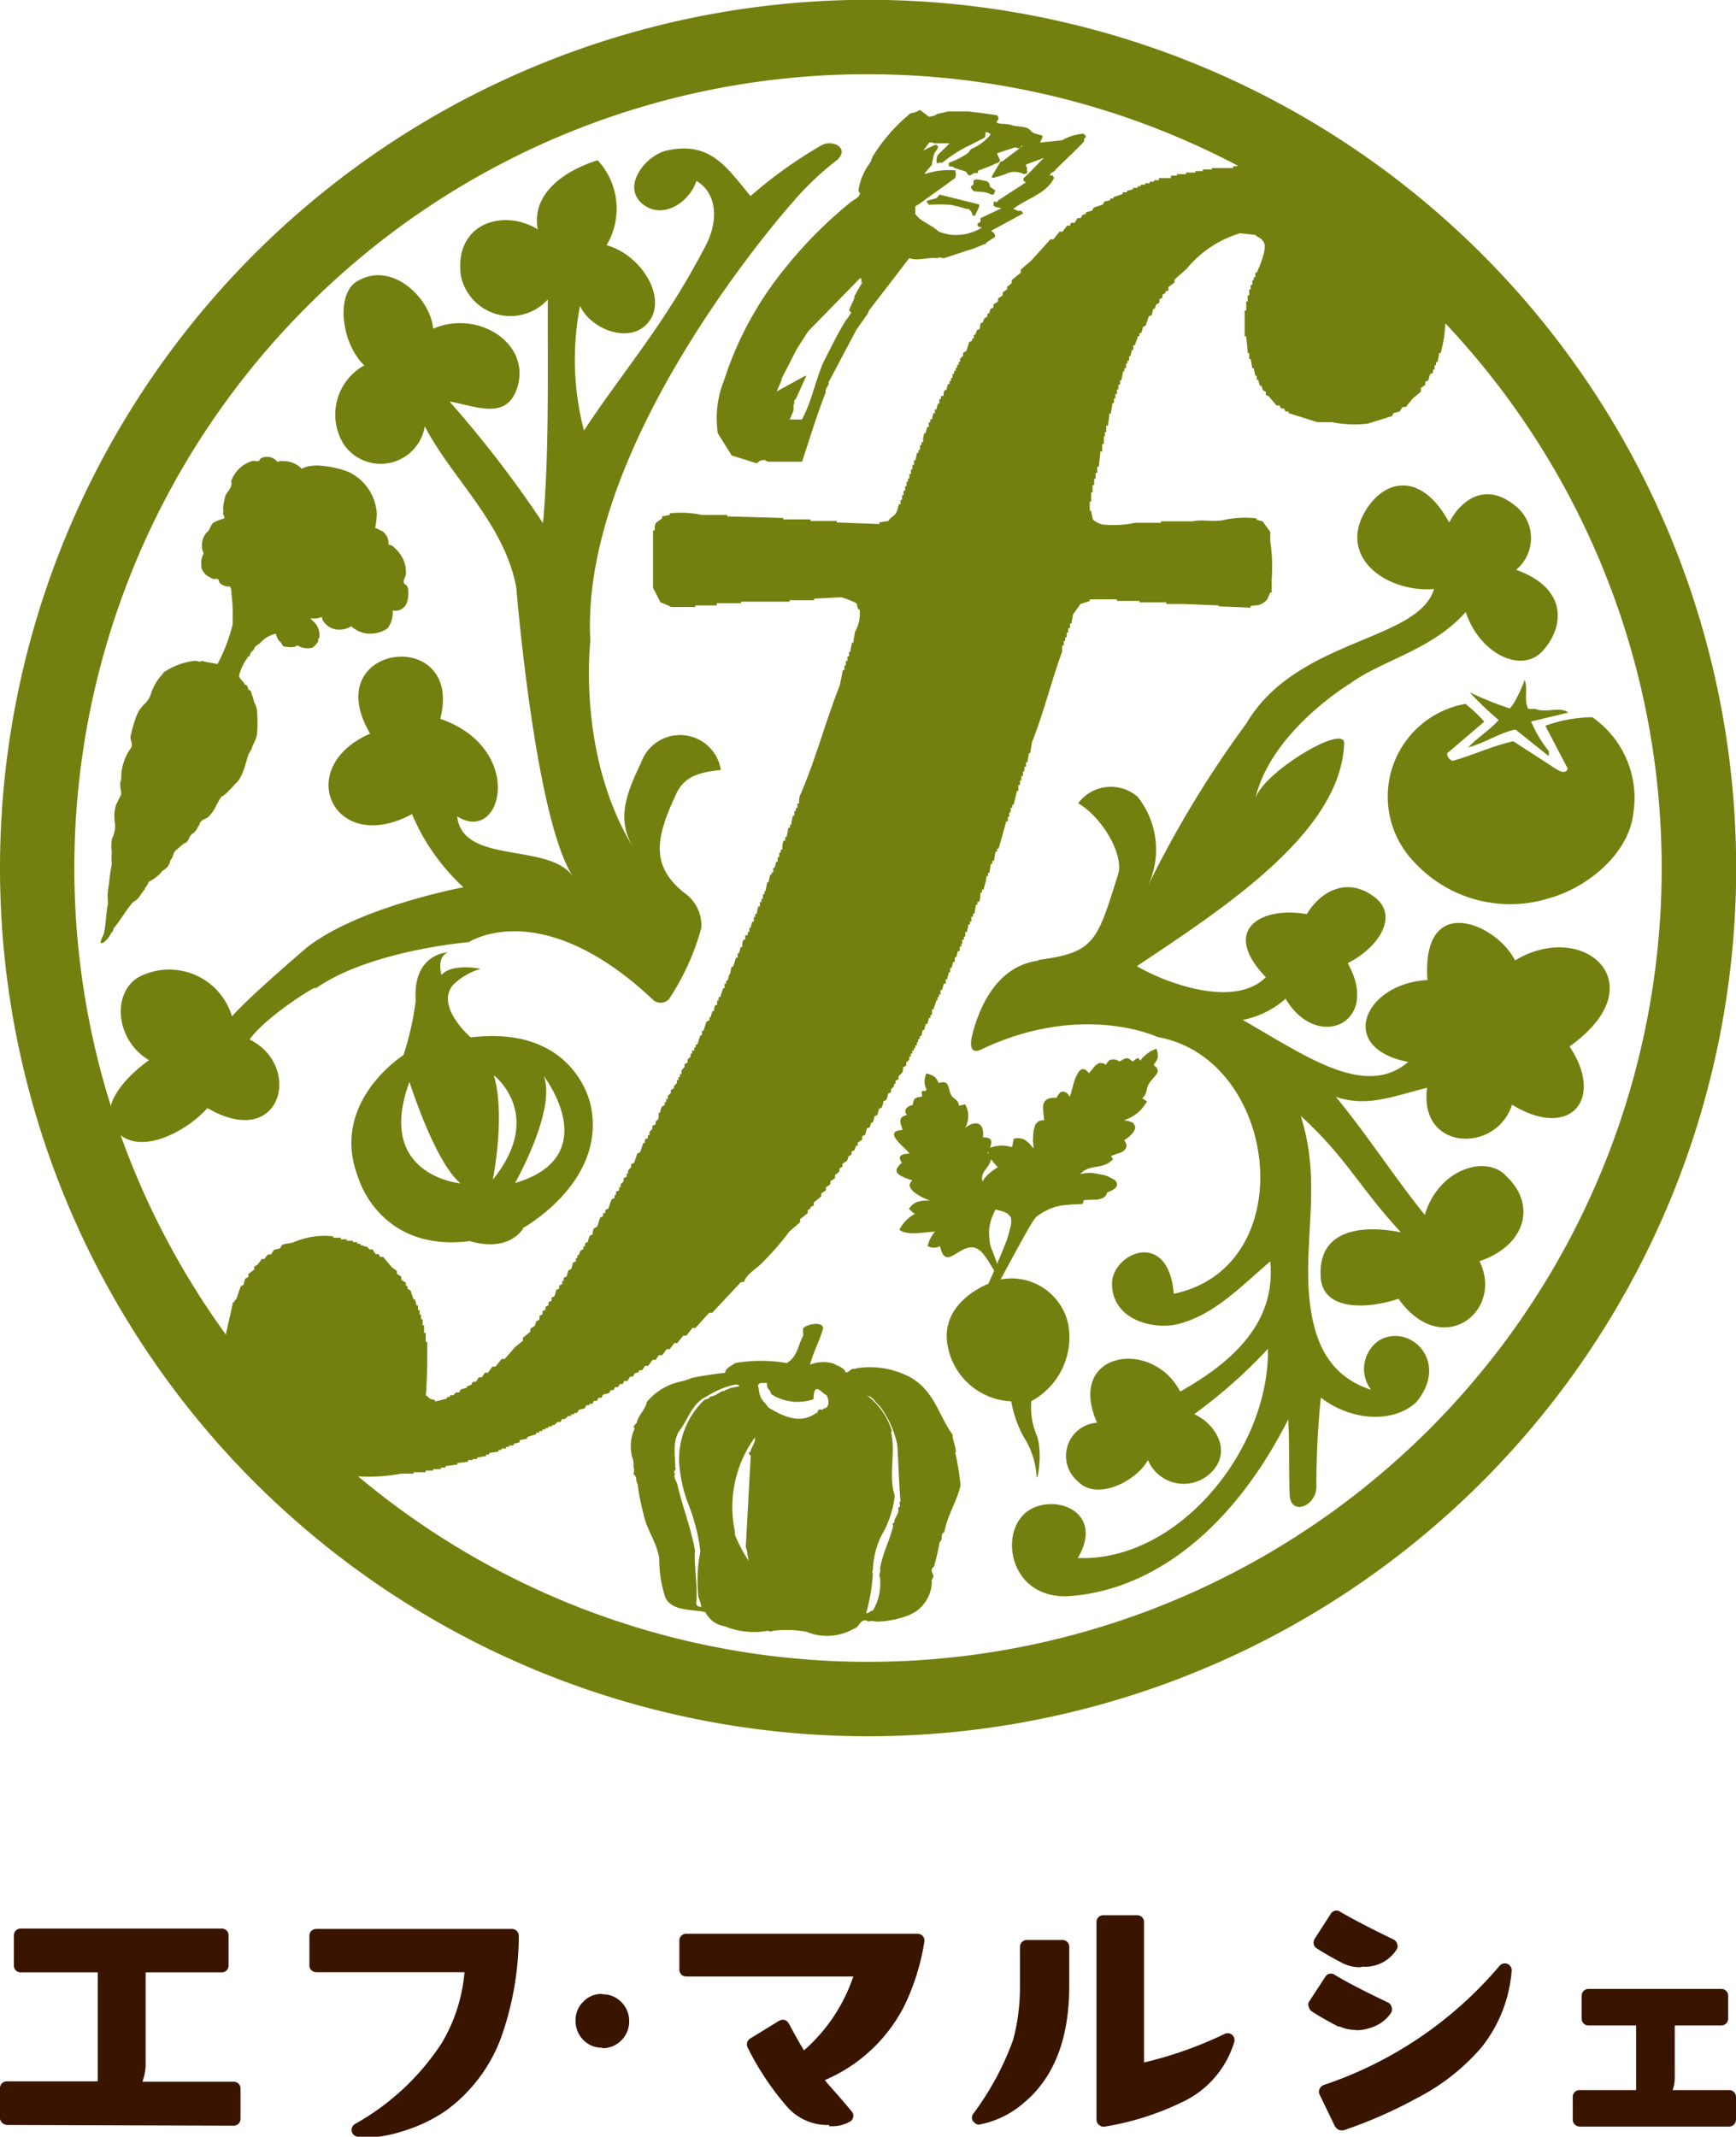
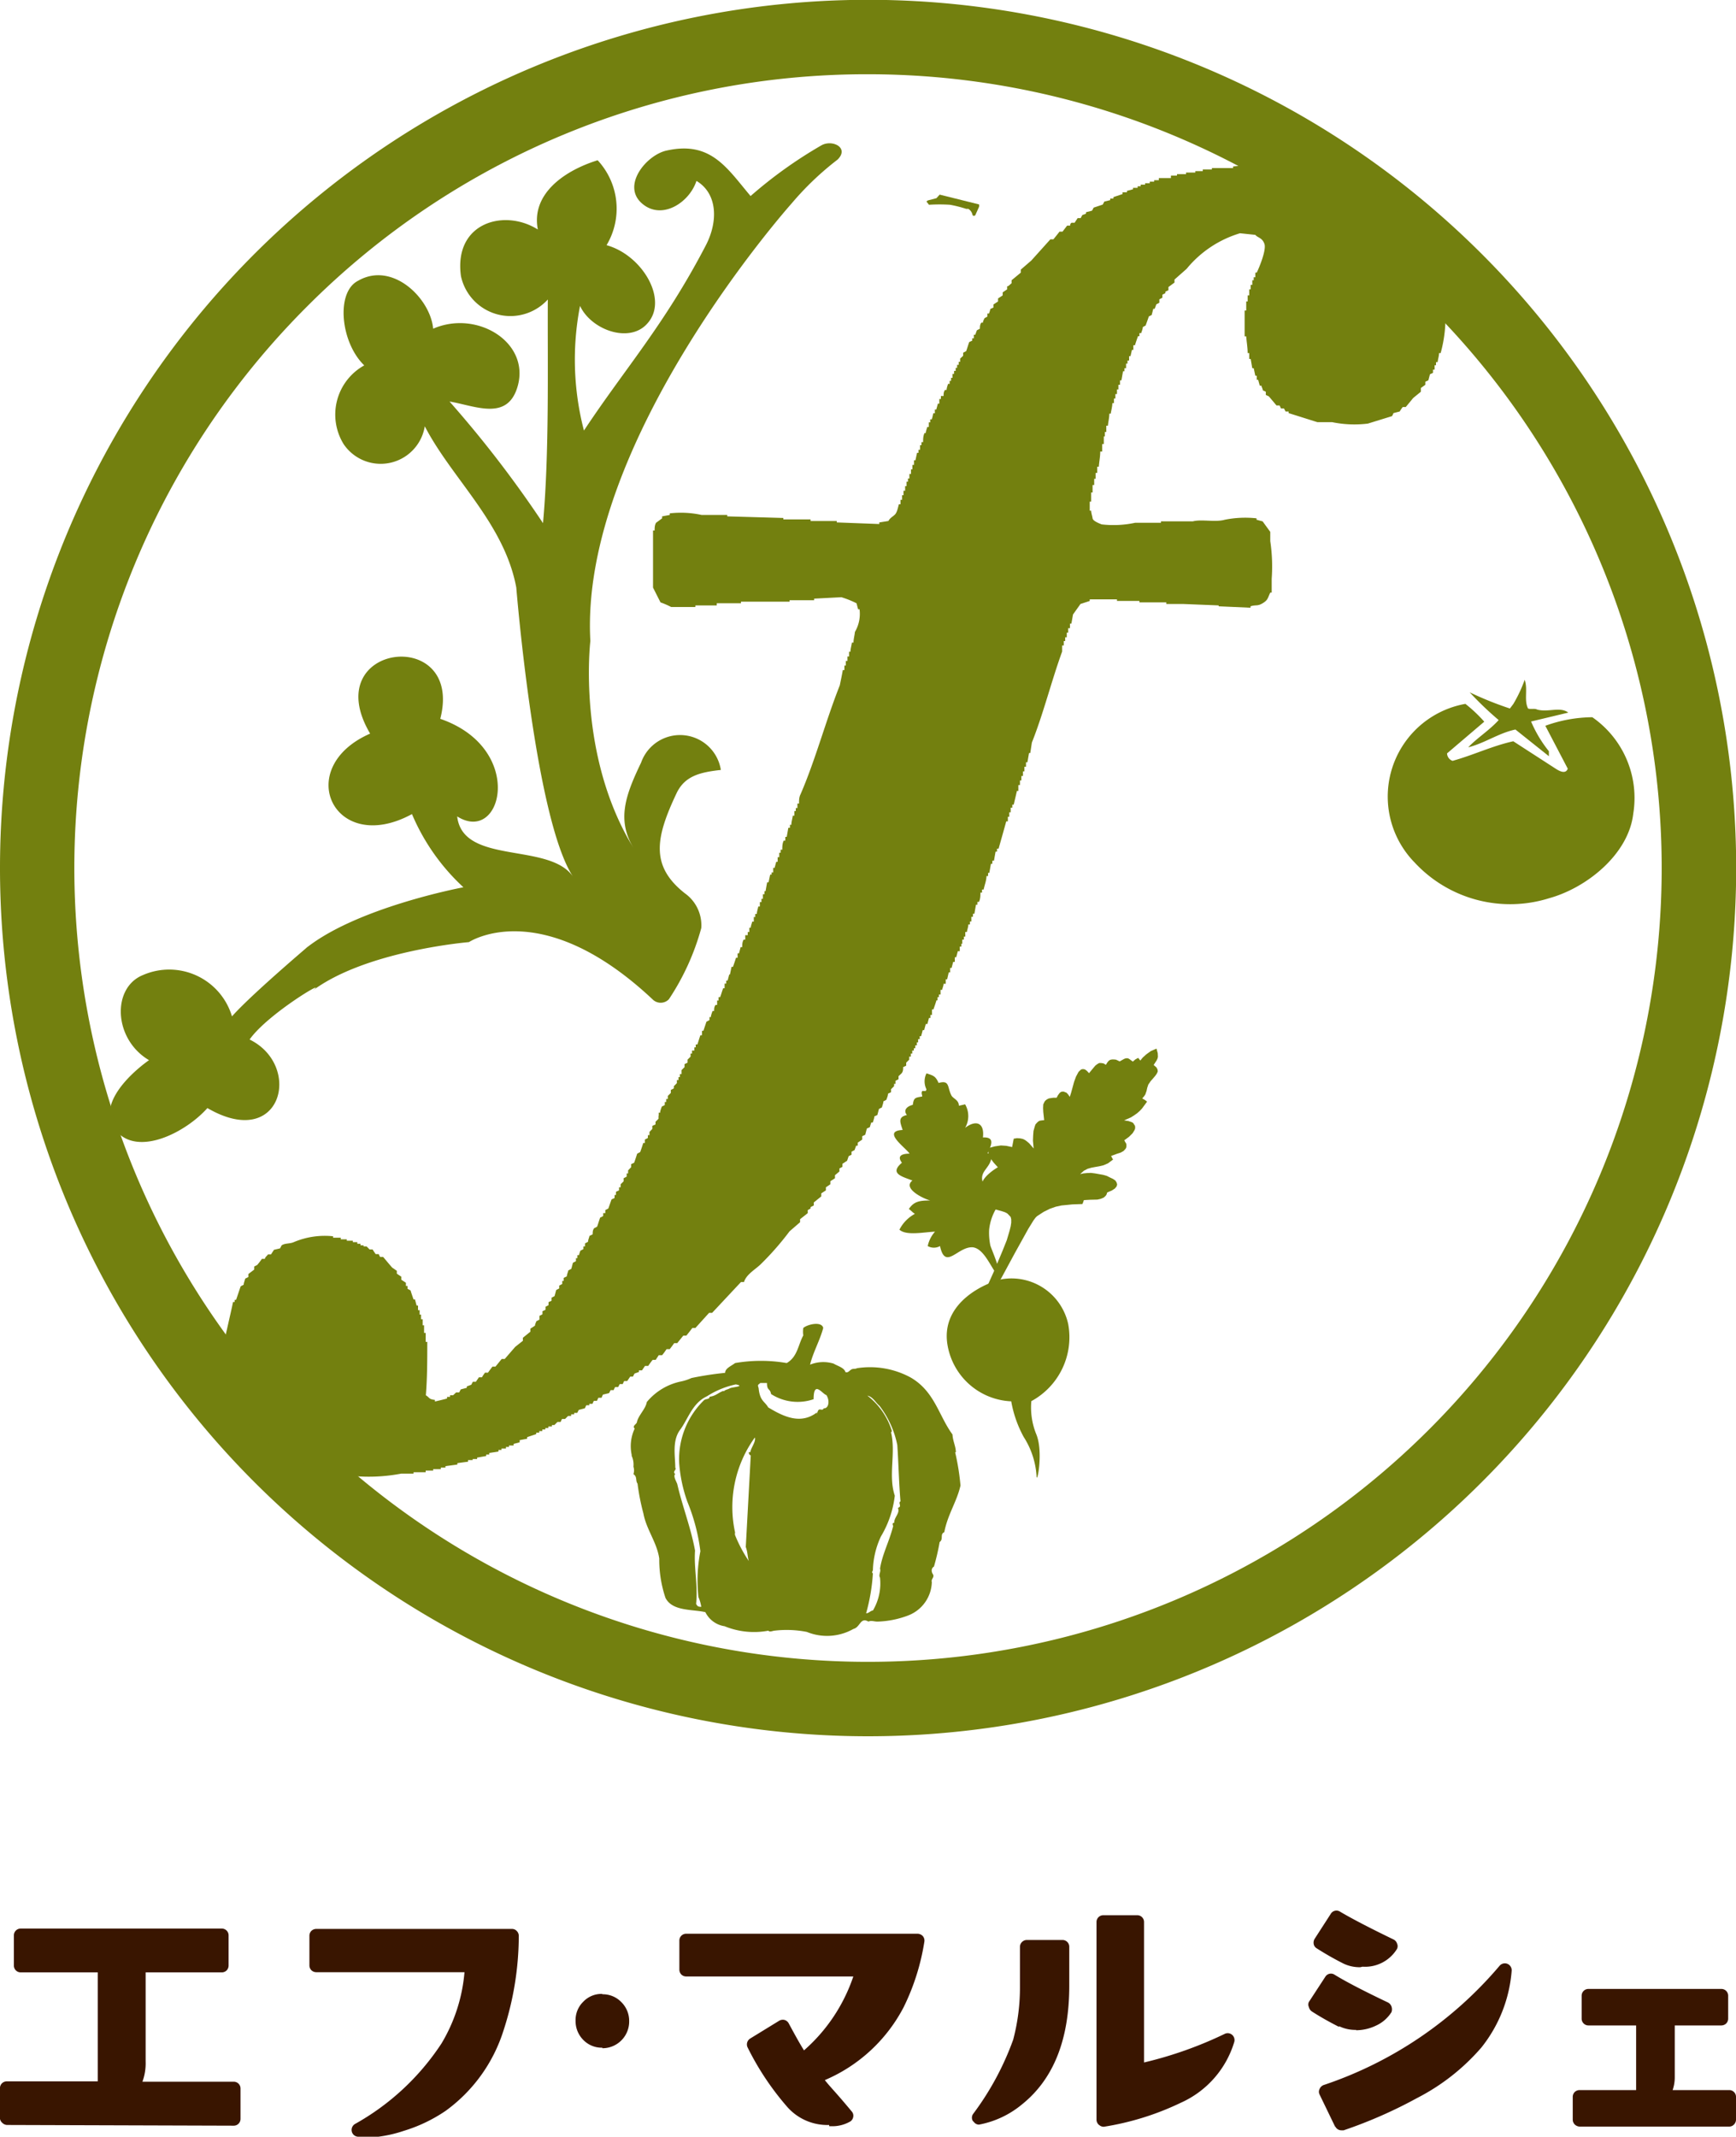
<svg xmlns="http://www.w3.org/2000/svg" width="97.51" height="120" viewBox="0 0 97.51 120">
  <defs>
    <style>
      .cls-1, .cls-2 {
        fill: #73800f;
      }

      .cls-2 {
        fill-rule: evenodd;
      }

      .cls-3 {
        fill: #391500;
      }
    </style>
  </defs>
  <title>logo</title>
  <g id="Contents">
    <g>
      <g>
-         <path class="cls-1" d="M58.33,53.91c3.15-.42,3.28-1,4.47-4.8.35-1.09-.87-3.19-2.24-4a2.29,2.29,0,0,1,3.34-.36,4.77,4.77,0,0,1,.58,5A59.48,59.48,0,0,1,70,40.64c2.83-4.81,9.64-4.59,10.55-7.56-2.66.21-5.45-1.78-3.83-4.43,1.19-1.91,3.24-2,4.68.7.68-1.32,2.14-2.39,3.89-.79A2.31,2.31,0,0,1,85.16,32c3,1.08,2.66,3.29,1.48,4.57s-3.54.15-4.31-2.2c-1.93,2.16-4.59,2.65-6.47,4,0,0-4.51,2.7-5.36,6.53.31-1.43,5-4.29,5-3.16-.17,5-6.74,9.24-11.64,12.52,1.4.84,5.42,2.45,7.24.62-2.59-2.7-.2-4,2.3-3.54.87-1.42,2.32-2,3.68-1.05,1.61,1.07.35,2.94-1.38,3.8,1.89,3.37-1.72,5-3.49,2a5.12,5.12,0,0,1-2.41,1.19c3.52,2,6.86,4.44,9.3,2.36-4.07-.79-2.44-4.42,1.08-4.6-.35-5,3.89-3.17,4.92-1.1,3.84-2.33,8,1.31,3.06,4.83,2,3,0,5.26-3.23,3.27-.86,2.73-5.25,2.64-4.77-.95-1.91.47-3.35,1.11-5.13.51,1.67,2,3.36,4.61,5,6.63.77-2.61,3.5-3.42,4.6-2.15,1.68,1.59,1.07,3.87-1.53,4.75,1.4,2.81-2.1,5.55-4.55,2.11-1.57.54-4.18.75-4.36-1.13-.24-2.9,2.54-3,4.5-2.6-2.35-2.54-3.08-4.22-5.63-6.54,1.13,3.54.25,6.45.45,9.81.18,2.51.91,4.73,3.5,5.57a1.94,1.94,0,0,1,.45-2.77c1.68-1,4,1.14,2.1,3.46-1.3,1.22-3.68,1.06-5.37-.25a48.66,48.66,0,0,0-.25,5c0,1.12-1.46,1.66-1.5.46-.06-1.51,0-2.73-.08-4.24-3.11,6.15-7.54,9.53-12.17,9.92-3.6.32-4.2-3.87-2.26-4.89,1.51-.81,4.09.24,2.61,2.76,5.66.22,10.77-6.13,10.68-11.75a28.89,28.89,0,0,1-4.14,3.67c1.27.58,2.21,2.24.79,3.42A2.18,2.18,0,0,1,64.48,82c-.67,1.2-2.86,2.3-3.92,1.21a1.87,1.87,0,0,1,1.06-3.31c-1.76-4,3.1-4.77,4.67-1.75,3.14-1.76,5.38-4,5.06-7.31-1.73,1.48-3.15,3-5.18,3.52-1.32.33-3.64-.18-3.71-2.2-.07-1.75,3.16-3.24,3.47.5,7.26-1.53,5.91-13.2-.91-14.42,0,0-4.23-2-9.91.7,0,0-.82.46-.49-.85s1.27-3.83,3.71-4.14" />
        <path class="cls-1" d="M33.16,36s-.78,6.47,2.46,11.68c-1-1.6-.5-3,.39-4.85a2.32,2.32,0,0,1,4.48.41c-1.16.13-2,.33-2.47,1.27-1.19,2.51-1.52,4.11.45,5.66a2.2,2.2,0,0,1,.92,1.95,13.74,13.74,0,0,1-1.82,4,.64.64,0,0,1-.92,0c-6.28-5.89-10.31-3.21-10.31-3.21s-5.84.48-8.84,2.77c1.17-.89-2.44,1.22-3.48,2.7,3,1.47,1.8,6.28-2.37,3.85-1.23,1.38-3.87,2.71-5.1,1.31s.76-3.25,1.82-4c-2-1.18-2.1-4.07-.34-4.78a3.68,3.68,0,0,1,5,2.32c1.27-1.43,5.37-4.84,4-3.7,2.83-2.4,9-3.55,9-3.55a11.89,11.89,0,0,1-2.89-4.11c-4.38,2.38-6.73-2.6-2.35-4.52-3-5.09,5.29-6.08,3.94-.83,4.81,1.66,3.49,7.09.95,5.48.31,2.75,5.19,1.43,6.51,3.39C30.05,46,29,33,29,33c-.67-3.61-3.62-6.12-5.14-9.06a2.51,2.51,0,0,1-4.56,1,3.16,3.16,0,0,1,1.16-4.42c-1.33-1.28-1.61-4.11-.35-4.75,1.94-1.12,4.07,1,4.22,2.69,2.45-1.07,5.44.75,4.75,3.22-.56,2-2.38,1.11-3.83.87a63.27,63.27,0,0,1,5.25,6.83c.36-3.95.25-8.89.27-12.56a2.84,2.84,0,0,1-4.88-1.32c-.41-3,2.44-3.8,4.32-2.61C29.82,10.89,31.7,9.58,33.57,9a4,4,0,0,1,.5,4.77c2,.55,3.51,3.08,2.28,4.41-1,1.12-3.14.35-3.77-1a15.79,15.79,0,0,0,.22,7c2.28-3.45,4.51-5.92,6.83-10.37.72-1.36.68-2.94-.51-3.65-.41,1.25-2,2.25-3.1,1.23s.33-2.72,1.45-2.94c2.47-.54,3.37,1,4.69,2.56a24.88,24.88,0,0,1,4-2.86c.61-.32,1.55.15.89.81a16.65,16.65,0,0,0-2.58,2.46S32.53,24.78,33.16,36" />
        <path class="cls-1" d="M0,48.76A48.76,48.76,0,1,1,48.75,97.51,48.76,48.76,0,0,1,0,48.76M17.23,17.23A44.58,44.58,0,1,0,48.75,4.17,44.38,44.38,0,0,0,17.23,17.23" />
        <path class="cls-2" d="M41.79,72h-.17L40,73.73h-.17l-.77.85h-.17c-.11.14-.22.29-.34.43h-.17l-.34.42h-.17c-.08.12-.17.23-.25.34h-.18c-.08.12-.16.23-.25.34H37l-.17.26h-.17c-.09.11-.17.22-.25.34h-.18l-.17.25h-.17v.09l-.25.09-.09.17H35.4l-.17.25h-.17a1.3,1.3,0,0,0-.08.17h-.17l-.09.17h-.17a1.3,1.3,0,0,0-.08.17H34.3l-.09.17-.34.08a1.42,1.42,0,0,0-.08.18h-.18l-.08.17h-.17a.89.89,0,0,0-.08.17H33.1v.08h-.17l-.08.17-.34.09-.09.17h-.17v.08h-.17v.09h-.17l-.17.17h-.17a1.3,1.3,0,0,0-.08.17h-.18l-.17.17H31v.08H30.8v.09h-.17v.08h-.17v.09h-.17v.09h-.17v.08l-.51.17v.09l-.42.08V81l-.34.09v.09h-.26v.08h-.17v.09h-.25v.08H28v.09l-.52.08v.09h-.17v.08l-.51.09v.08h-.25V82h-.26v.09l-.6.08v.08l-.67.09v.08h-.26v.09h-.43v.08h-.42v.09h-.68v.08h-.69a9.78,9.78,0,0,1-6.47-1s-.05-.11-.08-.17h-.17l-.09-.17h-.17l-.17-.25h-.17c-.11-.15-.22-.29-.34-.43h-.17l-.51-.6L14,80v-.17l-.34-.26v-.17l-.17-.08L13.43,79l-.17-.09c-.2-.51-.4-1-.59-1.53a6.4,6.4,0,0,1,.08-2.73c.11-.5.23-1,.34-1.53h.09V73h.08c.09-.25.17-.51.26-.76l.17-.09c0-.11.06-.23.08-.34l.18-.09v-.17l.33-.25v-.17l.17-.09c.09-.11.18-.22.26-.34h.17c0-.09.12-.17.17-.25h.17l.17-.26.34-.08.09-.17c.19-.13.45-.08.68-.18a4.45,4.45,0,0,1,2.21-.33v.08h.43v.09h.34v.08h.34v.08h.25v.09h.18v.09h.17V70h.17l.17.17h.17c.05.09.11.17.17.26h.17s.05.11.08.16h.17c.18.21.34.41.51.6l.26.18v.16l.25.17v.17l.26.17v.18h.09v.16l.17.09c.05.17.11.34.17.51h.08l.09.34h.08v.26h.09v.25h.08v.26h.09v.34h.08v.43h.09v.5H24c0,1,0,2-.08,3,.23.14.15.22.51.26v.09s.61-.14.68-.17v-.09h.17v-.09h.17l.17-.16h.17l.09-.17.34-.09v-.08l.25-.09.09-.17h.17l.17-.25h.17c.05-.09.11-.17.17-.26h.17c.08-.12.17-.23.25-.34h.17l.35-.43h.17l.59-.68.43-.34v-.17l.42-.34v-.17l.26-.17c0-.08.05-.17.08-.25l.17-.09V73.9l.17-.09v-.17l.17-.08v-.17l.17-.09v-.17l.17-.08v-.17l.17-.09.09-.34.17-.09V72.2l.17-.09v-.17h.08v-.17l.18-.09c0-.11.06-.22.08-.33l.17-.09.09-.34.17-.09v-.17h.08v-.17h.09a2.41,2.41,0,0,1,.08-.25l.17-.09V70h.09v-.17l.17-.09c0-.11.06-.22.08-.33l.18-.09c0-.11,0-.23.08-.34l.17-.09c.06-.17.11-.34.17-.51a.7.7,0,0,0,.17-.09v-.16H34v-.17l.17-.09.18-.51.17-.08v-.17h.08v-.18l.17-.08v-.17h.09v-.17l.17-.17v-.17l.17-.09V65.9h.08v-.17l.17-.18v-.17l.17-.08c.06-.17.12-.35.17-.51l.17-.09c.06-.17.12-.34.17-.51h.09V64l.17-.09v-.16h.09v-.18l.16-.17v-.17l.18-.08V63l.17-.17v-.17H37v-.17h.08c0-.12.06-.23.09-.34l.17-.09v-.17h.08v-.17h.09v-.17l.17-.17v-.17a.91.91,0,0,0,.17-.09V61l.17-.17v-.17h.09v-.17h.08v-.17h.09V60.1l.17-.17v-.17l.17-.08v-.17l.17-.17v-.17h.08V59H39v-.18h.08v-.16h.09c.06-.17.11-.35.17-.52h.09v-.25h.08l.17-.51.17-.09v-.17h.08c0-.11.06-.23.09-.34h.09c0-.11,0-.23.08-.34h.09v-.25h.08V56h.09c.06-.16.11-.34.17-.5h.08v-.26h.09v-.17h.08l.09-.34H41l.09-.43h.08c.06-.17.12-.34.17-.51h.09v-.25h.08l.09-.35h.09c0-.14,0-.28.08-.42h.09v-.25H42v-.18h.09V52.1h.08c0-.11.06-.23.08-.34h.09V51.5h.08v-.17h.09c0-.14.06-.28.08-.42h.09v-.25h.09v-.18h.08v-.26h.09v-.17H43l.09-.5h.08l.09-.43h.08V49h.09v-.26h.08l.09-.34h.08v-.26h.09v-.25h.08v-.17h.09c0-.17,0-.34.08-.51h.09V47h.08l.09-.51h.09v-.17h.08c0-.17.06-.34.08-.51h.09v-.26h.08v-.17h.09v-.25h.09c0-.17,0-.35.08-.51.84-1.93,1.42-4.14,2.21-6.13.06-.29.12-.57.17-.86h.09v-.25h.08v-.26h.09v-.25h.09V36.6h.08c0-.17.06-.34.08-.51h.09c0-.2.06-.39.08-.6a2,2,0,0,0,.26-1.27h-.08l-.09-.34a5.38,5.38,0,0,0-.85-.34l-1.53.08v.09H44.35v.08H41.62v.09H40.26V34h-1.2v.09H37.7a4.9,4.9,0,0,0-.6-.26L36.68,33V29.79h.09c0-.14,0-.29.08-.43l.34-.25V29l.43-.08v-.09a5.49,5.49,0,0,1,1.79.09h1.44V29l3.15.09v.08h1.53v.09H47v.08l2.39.09v-.09l.51-.08c.11-.21.33-.28.42-.43s.12-.34.17-.51h.09v-.25h.09v-.26h.08v-.25h.09v-.26h.08v-.25H51v-.18h.08v-.25h.09v-.26h.08v-.25h.09v-.26h.08l.09-.42h.08v-.17h.09V25h.08v-.17h.09c0-.17,0-.34.08-.51H52c0-.11.06-.23.08-.34h.09v-.26h.08v-.17h.09a3.38,3.38,0,0,0,.08-.34h.09V23h.08l.09-.33h.08v-.26h.09v-.17H53c0-.11,0-.23.08-.34h.09c0-.11.05-.23.08-.34h.09v-.17h.08v-.17h.08V21h.09v-.17h.09v-.17h.08v-.17h.09v-.17h.08v-.18l.17-.16v-.17l.17-.09c.06-.17.11-.34.17-.51l.17-.08V19h.09V18.8h.08l.09-.25.17-.09c0-.11,0-.22.08-.34h.09c0-.08.05-.16.09-.25l.16-.09v-.17h.09a2,2,0,0,0,.08-.26l.17-.08V17.1l.26-.17v-.17l.26-.17v-.17l.25-.17v-.17c.09,0,.17-.12.25-.17v-.17l.52-.43v-.17l.59-.51L59,13.44h.17c.11-.14.23-.28.34-.43h.17l.26-.34h.17c0-.05,0-.11.08-.16h.17l.17-.26h.17l.09-.17L61,12v-.08l.34-.09.09-.17.51-.17.09-.17.33-.08v-.09h.18v-.08l.51-.17V10.8h.25v-.08l.34-.09v-.08h.26v-.09h.17v-.09h.25v-.08h.26V10.2h.25v-.08h.26V10h.34V10h.34V9.86h.34V9.78h.51V9.69h.52V9.61h.42V9.52h.51V9.44h1.19V9.35a6,6,0,0,1,2,.09H72l1.53.17v.08h.51v.09l.86.08V10h.25V10h.26v.09h.25v.08h.26v.09l.51.17v.09h.17v.08h.17l.17.17h.17a1.4,1.4,0,0,0,.09.17l.33.09.09.17h.17l.17.25h.17l.43.51.59.52v.16l.26.17a2.58,2.58,0,0,0,.08.26l.17.09.09.34.17.08c0,.12.06.23.08.34h.09c0,.12.06.23.08.34h.09v.25h.08v.17h.09V15h.09v.17h.08c0,.2,0,.4.09.6h.08V16h.09v.34H81v.34h.09v.59h.08a7.46,7.46,0,0,1-.25,2.56h-.09c0,.17-.06.33-.08.51h-.09v.17h-.08v.25h-.09v.18l-.17.08-.09.34-.17.08v.17l-.25.18V22l-.43.35-.42.51h-.17a2.2,2.2,0,0,0-.17.25l-.35.09a1.3,1.3,0,0,1-.08.17l-1.36.42a6.21,6.21,0,0,1-2-.08H74l-1.62-.51v-.09h-.17l-.09-.17h-.17a1.3,1.3,0,0,0-.08-.17h-.17l-.43-.51-.17-.08V22l-.17-.08c0-.08-.06-.17-.08-.26h-.09l-.09-.33h-.08V21.1h-.08l-.09-.42h-.08l-.09-.52h-.08v-.33h-.09c0-.32-.06-.63-.08-.94h-.09V17.44H70v-.51h.08v-.34h.09v-.34h.08V16h.09v-.26h.08v-.17h.09v-.26h.08c.11-.22.56-1.27.43-1.62s-.37-.33-.51-.5l-.86-.09a6.17,6.17,0,0,0-3,2l-.68.6v.17l-.34.25v.18l-.17.08v.08l-.17.09v.17l-.17.09V17a1.4,1.4,0,0,1-.17.09l-.09.25h-.08l-.09.35-.16.08c-.06.18-.12.34-.18.51l-.16.09c0,.11-.06.23-.09.34H64v.17h-.08c-.06.17-.12.34-.17.51h-.09v.26h-.08L63.5,20h-.08v.25h-.09v.17h-.08v.26h-.09v.17h-.08l-.09.51h-.08v.25h-.09v.26h-.08v.26h-.09v.25h-.08v.26h-.09c0,.19-.06.39-.09.59h-.08c0,.23-.06.46-.08.68h-.09v.35h-.08v.25H62v.43h-.09v.42H61.8c0,.29-.06.57-.08.85h-.09v.35h-.09v.33h-.08v.35h-.09v.42h-.08v.51h-.08v.51h.08c0,.14.06.28.08.43s.36.28.51.34a5.79,5.79,0,0,0,1.88-.09h1.45v-.08H67c.47-.13,1.28.06,1.79-.09a5.82,5.82,0,0,1,1.79-.08v.08l.34.09.43.59v.52a9.68,9.68,0,0,1,.08,2.12v.77h-.08c-.15.32-.13.42-.43.6s-.36.07-.68.17v.08l-1.79-.08V34l-2-.08h-.94v-.09H64v-.08H62.74v-.09H61.21v.09l-.52.17-.42.59-.09.51H60.1v.26H60v.25h-.08v.26h-.09V36h-.08v.25h-.09v.34c-.6,1.65-1.06,3.51-1.7,5.11l-.09.59H57.8l-.09.52h-.08v.25h-.09v.26h-.08v.26h-.09v.25h-.08v.26H57.2v.33h-.08l-.18.77h-.08v.17h-.09v.26h-.08v.25h-.08v.26h-.09c-.14.51-.28,1-.43,1.53H56v.17h-.08l-.09.51h-.09v.17h-.08l-.09.51H55.5v.18h-.09c0,.25-.11.51-.16.76h-.09v.17h-.09c0,.17,0,.34-.08.52H54.9v.16h-.08l-.09.51h-.08v.17h-.09v.26h-.08v.17h-.09c0,.14-.06.28-.08.42h-.09v.26h-.08v.17h-.09V53H54v.16h-.09v.26H53.8l-.09.34h-.08v.26h-.09l-.09.34h-.08v.25h-.08L53.2,55h-.08v.25H53c0,.11-.06.23-.08.34h-.09v.26h-.09V56h-.08v.18H52.6c-.05.17-.11.34-.17.51h-.08V57h-.09v.17h-.08l-.09.34H52l-.09.34h-.08l-.09.34h-.08v.17h-.09v.18H51.5v.17h-.09v.16h-.08V59h-.09v.17h-.08v.17h-.09v.17l-.17.17v.17l-.17.08c0,.12,0,.23-.08.34l-.18.17v.17l-.17.09v.17h-.08V61l-.17.17v.17l-.17.08c0,.12-.06.24-.09.34a.91.91,0,0,1-.17.09c0,.11-.06.23-.08.34l-.17.09-.09.34-.17.08c0,.12-.06.23-.08.34h-.09a2.58,2.58,0,0,0-.08.26l-.17.08-.09.35-.17.08V64l-.25.17v.17h-.09l-.09.25-.17.09v.17l-.16.08-.09.26-.26.17v.17l-.17.09v.17L46.9,66v.17l-.26.17v.17l-.25.17v.17l-.26.17v.17l-.42.34v.17l-.18.09v.08l-.16.09v.17l-.43.34v.17l-.59.51A16.22,16.22,0,0,1,42.73,71c-.31.3-.81.57-.94,1" />
-         <path class="cls-1" d="M21.16,28.94a4.43,4.43,0,0,1-.09.72c.14,0,.26.13.37.15a.82.82,0,0,1,.38.75.25.25,0,0,0,.18.07,2.12,2.12,0,0,1,.34.32,1.73,1.73,0,0,1,.46,1.26c0,.21-.28.49,0,.64.14.1.13.3.13.46s0,.42-.13.65-.41.38-.69.33l-.05,0a1.5,1.5,0,0,1-.29,1,1.74,1.74,0,0,1-1.28.27,1.58,1.58,0,0,1-.76-.39,1.25,1.25,0,0,1-.6.19,1.06,1.06,0,0,1-1-.52c-.05-.06,0-.18-.09-.18a1,1,0,0,1-.57.06c-.06.07.07.07.08.13a1.05,1.05,0,0,1,.38,1c-.12,0,0,.14-.09.23s-.22.33-.43.32a1.07,1.07,0,0,1-.71-.16c-.19.16-.46.1-.68.08s-.17-.26-.35-.32a1.65,1.65,0,0,1-.18-.41,1.63,1.63,0,0,0-.9.55,1,1,0,0,0-.29.22c0,.15-.19.22-.24.35s0,.19-.15.16l0,.06a3,3,0,0,0-.48,1c0,.21.26.31.31.51a.27.27,0,0,1,.18.14c0,.06,0,.17.15.2a6.85,6.85,0,0,1,.22.69,1.08,1.08,0,0,1,.15.5l0,0a8.65,8.65,0,0,1,0,1.25,1.89,1.89,0,0,1-.18.52,1.34,1.34,0,0,0-.15.4c-.07,0-.06.13-.14.18-.21.63-.32,1.38-.83,1.77-.09.16-.26.26-.36.4-.07,0-.06.1-.12.11s-.11.13-.21.12a4.42,4.42,0,0,0-.34.6,2.45,2.45,0,0,1-.44.59c-.16.08-.44.17-.46.4v0c-.12.15-.19.37-.33.46s-.21.17-.27.33-.17.24-.31.29l-.45.39c-.15.16-.11.39-.27.5a.82.82,0,0,1-.45.62,2.08,2.08,0,0,1-.76.61,2,2,0,0,1-.24.39v.05c-.23.25-.33.56-.64.7-.44.48-.69,1-1.11,1.49a.36.36,0,0,1-.14.26,1.29,1.29,0,0,1-.47.56s-.09,0-.12,0c0-.22.17-.39.2-.6.11-.55.1-1.09.22-1.63a3.22,3.22,0,0,1,0-.76c.08-.48.11-1,.21-1.43a3,3,0,0,1,0-.66,2.38,2.38,0,0,1,0-.71l0-.05a1.53,1.53,0,0,0,.16-1,2.28,2.28,0,0,1,.08-.93l.29-.58c0-.27-.13-.55,0-.82A2.87,2.87,0,0,1,7.36,42c.15-.24-.12-.5,0-.75a7.25,7.25,0,0,1,.29-1,1.84,1.84,0,0,1,.53-.77,1.38,1.38,0,0,0,.32-.58A3.06,3.06,0,0,1,9,38c.13-.1.16-.26.32-.32a3.79,3.79,0,0,1,1.64-.57c.14,0,.25.11.38,0,.3.11.57.1.87.19a9.26,9.26,0,0,0,.86-2.24c0-.11,0-.22,0-.31A8.28,8.28,0,0,0,13,33.36l0,0a.74.74,0,0,0-.08-.42.76.76,0,0,1-.53-.16c-.12-.07-.06-.31-.25-.27s-.29-.06-.43-.13-.42-.34-.4-.61a1.07,1.07,0,0,1,.13-.68,1.13,1.13,0,0,1,.16-1.18c.25-.16.2-.53.51-.61a2,2,0,0,1,.48-.18c.06-.12-.09-.2-.06-.33s0-.19,0-.29.07-.4.12-.62.45-.51.33-.84a1.8,1.8,0,0,1,1.16-1.14c.18-.08.4.13.48-.14a.74.74,0,0,1,.93.14c.11.1.17-.07.28,0a1.4,1.4,0,0,1,1.12.43,1.22,1.22,0,0,1,.52-.16,2.28,2.28,0,0,1,.69,0,5.13,5.13,0,0,1,1.45.35,2.77,2.77,0,0,1,1.56,2.47" />
        <path class="cls-1" d="M89.41,40.28a7.94,7.94,0,0,0-2.61.48l1.26,2.41c-.12.33-.48.13-.68,0L85,41.63c-1.18.26-2.25.78-3.41,1.1a.46.46,0,0,1-.31-.42l2.09-1.78a8,8,0,0,0-1.06-1,5.29,5.29,0,0,0-2.85,8.91,7.32,7.32,0,0,0,7.57,2c2.09-.58,4.45-2.46,4.71-4.75a5.52,5.52,0,0,0-2.3-5.41" />
        <path class="cls-1" d="M84.81,39.79a19,19,0,0,1-2.26-.91,18.63,18.63,0,0,0,1.63,1.56c-.55.6-1.21,1-1.71,1.53.92-.23,1.71-.8,2.65-1L87,42.47v-.28a7,7,0,0,1-1-1.67l2.09-.5c-.47-.35-1.12,0-1.75-.17-.14-.08-.36,0-.51-.06-.24-.47,0-1.08-.19-1.61A7.69,7.69,0,0,1,85,39.54Z" />
        <path class="cls-1" d="M52,61.27H51.8c-.07.14,0,.19,0,.31-.41.07-.47.07-.53.47-.33.08-.55.3-.33.57-.53.12-.37.42-.24.84-1.2.06.18,1,.39,1.33-.46,0-.71.14-.43.51-.72.61,0,.77.59,1-.56.43.56,1,1,1.12-.62,0-.92.06-1.2.48.15.1.2.19.34.27a2.08,2.08,0,0,0-.87.89c.39.35,1.35.14,2,.11a1.74,1.74,0,0,0-.41.81.7.7,0,0,0,.69,0c.3,1.4,1,0,1.85.07.64.09,1,1.13,1.41,1.61.15-.34-.21-1.1-.43-1.7a3.5,3.5,0,0,1-.07-.91,2.91,2.91,0,0,1,1.13-2,1.92,1.92,0,0,0-.14-.15c.2-.28.91-.72.53-1.05.56-1.31-1.6-.19-1.89.51-.18-.66.56-.77.51-1.59a1.79,1.79,0,0,1-.23,0c.15-.35.5-.93-.26-.89.1-.84-.4-1-1-.54a1.32,1.32,0,0,0,0-1.32l-.35.08c0-.33-.33-.4-.42-.58-.24-.46-.08-.88-.72-.7-.17-.38-.28-.41-.68-.54a1,1,0,0,0,0,.9" />
        <polygon class="cls-1" points="64.05 59.56 63.93 59.41 63.77 59.5 63.63 59.62 63.44 59.48 63.37 59.44 63.3 59.43 63.22 59.44 63.14 59.47 62.89 59.61 62.79 59.56 62.68 59.51 62.57 59.5 62.46 59.5 62.36 59.52 62.27 59.58 62.19 59.68 62.12 59.8 61.98 59.72 61.85 59.7 61.74 59.7 61.62 59.77 61.52 59.85 61.41 59.98 61.17 60.27 61.05 60.14 60.94 60.06 60.83 60.04 60.73 60.06 60.66 60.12 60.58 60.2 60.44 60.46 60.33 60.76 60.24 61.09 60.16 61.38 60.09 61.6 60 61.47 59.91 61.37 59.81 61.33 59.72 61.3 59.6 61.32 59.52 61.38 59.43 61.5 59.35 61.65 59.17 61.65 59.02 61.67 58.91 61.69 58.81 61.74 58.73 61.8 58.67 61.87 58.64 61.94 58.6 62.02 58.59 62.23 58.6 62.45 58.65 62.91 58.53 62.92 58.4 62.94 58.31 62.99 58.23 63.07 58.16 63.15 58.12 63.27 58.05 63.52 58.03 63.79 58.02 64.06 58.06 64.5 57.81 64.21 57.68 64.1 57.57 64.02 57.44 63.96 57.29 63.93 57.12 63.92 56.94 63.95 56.85 64.42 56.52 64.35 56.22 64.33 55.88 64.38 55.51 64.48 55.5 64.58 55.51 64.69 55.56 64.89 55.66 65.09 55.81 65.29 56.16 65.68 56.51 66.06 56.24 66.1 55.99 66.16 55.75 66.25 55.5 66.36 55.51 66.57 55.56 66.71 55.67 66.83 55.83 66.92 55.63 67.15 55.51 67.33 55.45 67.49 55.43 67.6 55.44 67.69 55.51 67.77 55.6 67.84 55.72 67.87 56.3 68.03 56.45 68.08 56.58 68.15 56.68 68.25 56.77 68.35 56.8 68.48 56.8 68.67 56.77 68.87 56.71 69.11 56.55 69.65 56.31 70.25 55.82 71.42 55.46 72.22 55.43 72.31 55.42 72.42 55.41 72.54 55.44 72.64 55.49 72.69 55.53 72.71 55.57 72.7 55.69 72.63 55.86 72.46 56.26 71.75 57 70.38 57.76 69.01 58.05 68.54 58.16 68.39 58.25 68.3 58.62 68.06 58.96 67.89 59.3 67.77 59.62 67.7 59.93 67.67 60.23 67.64 60.8 67.62 60.85 67.49 60.88 67.4 61.05 67.39 61.23 67.38 61.64 67.37 61.82 67.33 61.99 67.26 62.05 67.21 62.12 67.14 62.16 67.07 62.19 66.97 62.45 66.86 62.62 66.75 62.72 66.63 62.75 66.52 62.72 66.41 62.65 66.3 62.52 66.21 62.35 66.13 62.17 66.04 61.96 65.98 61.51 65.9 61.27 65.87 61.05 65.88 60.85 65.9 60.67 65.94 60.78 65.84 60.88 65.75 61.09 65.64 61.3 65.58 61.51 65.54 61.74 65.5 61.99 65.44 62.24 65.33 62.52 65.12 62.46 65.02 62.41 64.92 62.76 64.79 62.95 64.73 63.11 64.64 63.22 64.52 63.25 64.47 63.27 64.39 63.27 64.31 63.26 64.23 63.21 64.15 63.15 64.04 63.42 63.84 63.62 63.64 63.73 63.46 63.76 63.37 63.76 63.28 63.75 63.22 63.7 63.15 63.66 63.08 63.59 63.03 63.39 62.96 63.14 62.92 63.53 62.75 63.7 62.64 63.86 62.53 64.01 62.4 64.15 62.25 64.43 61.87 64.37 61.82 64.3 61.77 64.16 61.69 64.26 61.57 64.33 61.47 64.4 61.27 64.44 61.09 64.5 60.91 64.63 60.72 64.77 60.56 64.89 60.42 64.98 60.29 65.03 60.18 65.02 60.07 64.96 59.95 64.8 59.81 64.97 59.55 65.02 59.44 65.04 59.35 65.03 59.15 64.96 58.89 64.64 59.03 64.39 59.21 64.19 59.39 64.05 59.56" />
        <path class="cls-1" d="M57.91,78.7A4.08,4.08,0,0,0,60,74.36a3.26,3.26,0,0,0-3.71-2.52c-.81.16-3.48,1.25-3.07,3.69A3.8,3.8,0,0,0,56.8,78.7a6.51,6.51,0,0,0,.7,2,4.6,4.6,0,0,1,.72,2.15c0,.65.4-1.24,0-2.27a4,4,0,0,1-.29-1.9" />
-         <path class="cls-1" d="M29.32,69s4.78-2.6,3.86-6.92c0,0-.83-4.53-6.74-3.82,0,0-2-1.72-1-2.94A3.67,3.67,0,0,1,27,54.41s-1.58-.34-2.2.34c0,0-.31-1,.37-1.27,0,0-2,.06-1.82,2.71a16,16,0,0,1-.69,3.07s-4.2,2.65-2.53,6.9c0,0,1.2,4.19,6.27,3.54,0,0,2,.72,3-.72m-.47-2.54s2.32-4.09,1.62-6c0,0,3.46,4.49-1.62,6m-1.25-.19s.73-3.59.06-5.86c0,0,2.9,2.21-.06,5.86M23,60.76s1.42,4.51,2.87,5.7c0,0-4.82-.43-2.87-5.7" />
        <path class="cls-1" d="M53.69,81.56c0-.33-.17-.62-.19-1-.78-1.06-1-2.43-2.37-3.21a4.79,4.79,0,0,0-3-.51c-.09.06-.22,0-.34.09s-.17.17-.3.13c-.08-.26-.44-.34-.67-.48a2,2,0,0,0-1.32.06c.18-.72.55-1.35.74-2.06-.08-.39-.88-.21-1.12,0a1.48,1.48,0,0,0,0,.42c-.29.52-.32,1.2-.93,1.55a8.56,8.56,0,0,0-2.9,0c-.2.16-.56.29-.56.55a18.43,18.43,0,0,0-1.89.29,2.73,2.73,0,0,1-.57.19,3.38,3.38,0,0,0-1.94,1.16c-.06.38-.45.72-.55,1.1,0,.15-.3.23-.13.39a2.32,2.32,0,0,0-.17,1.47s0,0,0,.06a1.19,1.19,0,0,1,.1.61.67.67,0,0,1,0,.42c.23.15.1.36.23.53A12.52,12.52,0,0,0,36.14,85c.17.91.76,1.62.89,2.53a6.72,6.72,0,0,0,.35,2.21c.39.76,1.51.63,2.24.8a1.44,1.44,0,0,0,1.08.79,4.35,4.35,0,0,0,2.46.25c.06.1.27,0,.34,0a5.86,5.86,0,0,1,1.82.07,3,3,0,0,0,2.62-.17c.38-.09.38-.68.84-.41.17-.08.3,0,.51,0A5.26,5.26,0,0,0,51,90.73a2.07,2.07,0,0,0,1.34-1.88c-.06-.17.17-.27.06-.44s-.08-.35.06-.43a13.13,13.13,0,0,0,.32-1.38c.23-.16,0-.44.26-.55.19-1,.7-1.7.91-2.62a13.28,13.28,0,0,0-.3-1.87m-13-3.45c-.28.08-.45.3-.79.33,0,.17-.25.1-.34.22a4.62,4.62,0,0,0-1.37,3.52,8.15,8.15,0,0,0,.46,2.16,10.8,10.8,0,0,1,.73,2.78,8.55,8.55,0,0,0-.11,2.57,2.29,2.29,0,0,1,.16.55c-.22,0-.22-.06-.29-.16.11-1.08-.13-2-.06-3-.23-1.27-.72-2.51-1-3.74-.07-.18-.24-.45-.11-.56-.19-.12.1-.25,0-.35,0-.64-.19-1.51.27-2.13s.68-1.5,1.52-1.89a4.83,4.83,0,0,1,1.61-.66c.57.11-.23.15-.34.22s-.29.08-.33.18m1.51,3.43c-.2-.13-.08.18,0,.15l-.28,5.15c.11.29.09.52.17.79a7.94,7.94,0,0,1-.77-1.45.28.28,0,0,1,0-.15,6.67,6.67,0,0,1,1.11-5.34c.07.25-.23.58-.26.85m4.13-2.49c-.11.23-.3-.17-.38.35,0-.06,0-.06,0-.12-.89.68-1.82.28-2.74-.28-.2-.35-.47-.35-.54-1.09-.08-.22,0-.17.09-.28h.38c0,.45.17.28.23.62a2.75,2.75,0,0,0,2.39.29c0-1.09.49-.29.72-.23.21.34.11.74-.12.74m4.14,5.61c.12.29-.23.52-.21.82-.12,0-.1.1-.06.18-.21.85-.61,1.57-.74,2.4.07.15-.1.35,0,.5a3,3,0,0,1-.4,1.85c-.13,0-.23.16-.38.15a10.67,10.67,0,0,0,.38-2.24c-.1-.06,0-.12,0-.19a4.76,4.76,0,0,1,.45-1.88A5.75,5.75,0,0,0,50.26,84c-.38-1.15.07-2.38-.21-3.56,0,0,0,0,.05-.06a4,4,0,0,0-1.38-2c.32.07.46.39.68.57a5.39,5.39,0,0,1,1,2.2c.07,1,.09,2.13.18,3.17-.16.07.1.28-.12.35" />
        <path class="cls-1" d="M52.09,11.27s0,0-.05.05l.14.18a9.23,9.23,0,0,1,1.18,0,6.7,6.7,0,0,1,.91.23s.07,0,.12,0a.52.52,0,0,1,.24.36.11.11,0,0,0,.15,0l.21-.47a.25.25,0,0,0,0-.14l-2.21-.55-.18.2-.46.12Z" />
-         <path class="cls-1" d="M54.68,10.15l0,0s0,.11,0,.18-.1.07-.14.15.09.17.14.25c.32.07.67,0,1,.2l.13,0,.1-.23-.3-.21-.05-.21-.15-.11-.47-.09h-.16Z" />
-         <path class="cls-1" d="M60.81,7.51a2.86,2.86,0,0,0-1.16.37L58.49,8a.1.1,0,0,1-.07,0l.13-.28a.22.22,0,0,0,0-.1c-.19-.08-.46-.09-.62-.24-.25-.34-.7-.23-1.1-.35S56.27,7,56,6.9c-.05-.07,0-.09.06-.17s0-.1,0-.18A.38.38,0,0,0,56,6.47l-.71-.1-.87-.11-.81,0-.36,0-.63.15a.23.23,0,0,0-.08.07l-.36.08-.51-.39a1,1,0,0,1-.51.18l0,0A9.71,9.71,0,0,0,49,8.82s0,.1-.06.13,0,0,0,.08l-.22.33a3.42,3.42,0,0,0-.5,1.33s0,.09.08.14c0,.29-.41.4-.6.59a24.69,24.69,0,0,0-4.41,4.7,19.28,19.28,0,0,0-2.61,5.21,5.71,5.71,0,0,0-.36,3c.26.43.53.85.78,1.25l1.4.44.21-.16c.1,0,.2-.06.28,0a1.13,1.13,0,0,0,.18.07l1.88,0c.44-1.31.85-2.69,1.33-3.89a.89.89,0,0,0,0-.1c0-.12.09-.22.15-.33s0-.09,0-.13l.14-.26,1.44-2.71.62-.88.08-.19,2.26-2.94c.51.17,1-.06,1.58,0,.11-.09.25,0,.37,0l1.4-.46.26-.08.62-.25s.07,0,.08.08a.19.19,0,0,1,0-.15l.49-.32c.07-.05,0-.18-.05-.24s-.13-.07-.13-.13L57.45,12c0-.07,0-.08-.08-.15a.29.29,0,0,0-.17,0l-.28-.12c.71-.57,1.86-.84,2.28-1.73a.24.24,0,0,0-.09-.15s-.08,0-.13,0c0-.18.26-.17.31-.33l1.24-1.2.36-.37A.25.25,0,0,1,61,7.69a.3.3,0,0,0-.15-.18m-12.4,8.32-.46.8c0,.05,0,.07,0,.11l-.26.58c0,.06-.06.11,0,.16a.19.19,0,0,1,.08.07,2.85,2.85,0,0,1-.31.46c-.46.73-.81,1.49-1.21,2.25-.49,1.06-.68,2.27-1.25,3.3h-.68l.21-.5s0-.07,0-.09l0-.24.05-.08a.39.39,0,0,1,0-.17l.08-.07.59-1.3s-.05,0-.07,0l-1.59.87.27-.63s0-.06,0-.08l.85-1.66.64-1,2.93-3c.07,0,.11.22,0,.28m9.43-6.12-.26.24a.34.34,0,0,0,0,.09.35.35,0,0,1,0,.08c.05,0,.1,0,.11.08l-1.54,1a.15.15,0,0,1-.07.09c-.07,0-.12-.06-.18,0l0,.2c.15.13.28.08.44.15l-1.17.55a.3.3,0,0,0,0,.14c0,.11-.17.13-.19.22l.07.12.2.05a2.85,2.85,0,0,1-1.7.41,3.11,3.11,0,0,1-.73-.18c-.42-.41-1-.53-1.32-1,0,0,0-.07,0-.08l0-.34.24-.15L53.65,10a.61.61,0,0,0,0-.44l-.09,0A4.21,4.21,0,0,0,52,9.76c-.06,0-.09,0-.08,0l.43-.52s0-.07,0-.08l.12-.53c.09-.15.22-.27.22-.41l-.07-.07a.17.17,0,0,0-.14,0l-.62.3L52.2,8v0c.1,0,.21,0,.26.05l.88,0-.66.65a.66.66,0,0,0-.06.45.13.13,0,0,0,.12,0c0-.06.16,0,.18,0a7.16,7.16,0,0,1,1.57-1l.8-.41c.08-.09.05-.2.06-.28s.24,0,.29.1a2.79,2.79,0,0,1-1.07.8c-.13.09-.11.19-.27.28a4.4,4.4,0,0,1-1,.5.27.27,0,0,0,0,.14l0,.07c.14,0,.25,0,.33.09l.61.19c.08.06.11.19.19.22a.41.41,0,0,0,.26-.13l.24,0,0-.13.78-.3.27-.13A.21.21,0,0,0,56.17,9L56,8.61,57,8.28c.12,0,.23.11.32,0s.07-.13.11-.07l-1.13.85c-.05,0-.09,0-.12.05l-.47.79c0,.05,0,.09.08.09a6.28,6.28,0,0,0,.7-.22,1.12,1.12,0,0,1,1,0c.07,0,.2,0,.21-.08s-.05-.17,0-.23l-.07-.15c0-.07,0,0,0-.07l1-.37Z" />
      </g>
      <g>
        <path class="cls-3" d="M38.54,110.56h9.83c-.14,1.48-1.63,3.74-3.31,5.11v0c-.28-.42-.64-1.06-1.09-1.9l-1.64,1A15.52,15.52,0,0,0,44.44,118a2.65,2.65,0,0,0,2.1.93,1.65,1.65,0,0,0,1-.21c-1.17-1.39-1.25-1.36-1.83-2.18l0,0c1.91-.43,3.47-2,4.73-4.09a11.92,11.92,0,0,0,1.11-3.54h-13Zm-4.71,1.77a1.06,1.06,0,0,0-.8.33,1.11,1.11,0,0,0-.32.8,1.09,1.09,0,0,0,.33.8,1.07,1.07,0,0,0,.79.33,1.13,1.13,0,0,0,.8-.32,1.1,1.1,0,0,0,.33-.81,1.08,1.08,0,0,0-.33-.8,1.09,1.09,0,0,0-.8-.33m-26,3.49v-5.41h4.67v-1.7H1.16v1.7H5.87v6.88H.38V119H13.12v-1.68H7.33a2.18,2.18,0,0,0,.46-1.47m68.57-5.76a1.74,1.74,0,0,0,1.65-.84c-1.4-.69-2.4-1.22-3-1.58l-.91,1.42c.5.31,1,.59,1.49.84a1.67,1.67,0,0,0,.76.16m-18.67,1.4a10.78,10.78,0,0,1-.4,3.11,16.14,16.14,0,0,1-2.3,4.28,4.84,4.84,0,0,0,2.25-1c1.67-1.35,2.51-3.48,2.51-6.37v-2.19h-2Zm35.64,6.31a1.86,1.86,0,0,0,.35-1.09v-3.3h3v-1.29H89.22v1.29h3v4.39H88.69v1.28h8.44v-1.28Zm-29.45-9.83H62v11.12a14.86,14.86,0,0,0,4.21-1.31A5.09,5.09,0,0,0,69,114.57a21.35,21.35,0,0,1-5.08,1.73Zm10.58,9.52.89,1.82a24.31,24.31,0,0,0,4.08-1.79,11.51,11.51,0,0,0,3.47-2.72,7.49,7.49,0,0,0,1.62-4.12,22.64,22.64,0,0,1-10.06,6.81m1.66-3.88a2.18,2.18,0,0,0,.95-.23,1.59,1.59,0,0,0,.71-.61c-1.37-.67-2.36-1.19-3-1.58l-.92,1.42a16,16,0,0,0,1.47.84,1.82,1.82,0,0,0,.77.16m-58.36-3.26H26.5a9.76,9.76,0,0,1-1.37,4.62,14.23,14.23,0,0,1-5,4.67,7,7,0,0,0,2.45-.36,8.4,8.4,0,0,0,2.25-1.08,8.49,8.49,0,0,0,3.09-4.29,17,17,0,0,0,.85-5.23h-11Z" />
        <path class="cls-3" d="M20.11,120a.38.38,0,0,1-.35-.29.39.39,0,0,1,.17-.42,13.92,13.92,0,0,0,4.87-4.53,9.31,9.31,0,0,0,1.29-4H17.76a.4.4,0,0,1-.27-.11.39.39,0,0,1-.11-.27v-1.67a.39.39,0,0,1,.11-.27.4.4,0,0,1,.27-.11h11a.36.36,0,0,1,.27.12.39.39,0,0,1,.11.27,17.25,17.25,0,0,1-.87,5.35,8.86,8.86,0,0,1-3.23,4.47,8.62,8.62,0,0,1-2.36,1.13,7.41,7.41,0,0,1-2.26.39h-.32m6.39-10a.36.36,0,0,1,.28.12.37.37,0,0,1,.1.28,10.17,10.17,0,0,1-1.42,4.8,13.32,13.32,0,0,1-3.88,4,6.37,6.37,0,0,0,.88-.23,7.8,7.8,0,0,0,2.15-1,8.17,8.17,0,0,0,2.95-4.1,16,16,0,0,0,.81-4.73H18.15v.91ZM75,119.45l-.88-1.82a.34.34,0,0,1,0-.31.4.4,0,0,1,.22-.22,22.16,22.16,0,0,0,9.89-6.7.39.39,0,0,1,.44-.11.39.39,0,0,1,.24.38A7.88,7.88,0,0,1,83.2,115a12,12,0,0,1-3.59,2.82,25.91,25.91,0,0,1-4.14,1.82l-.12,0a.38.38,0,0,1-.35-.22m.54-.64a25,25,0,0,0,3.7-1.65,11,11,0,0,0,3.36-2.63,7.16,7.16,0,0,0,1.33-2.64A23.24,23.24,0,0,1,75,117.68Zm-13.82.55a.39.39,0,0,1-.13-.29V107.94a.38.38,0,0,1,.38-.38h1.91v0a.38.38,0,0,1,.38.38v7.89a22.15,22.15,0,0,0,4.54-1.61.38.38,0,0,1,.41.06.39.39,0,0,1,.12.39,5.46,5.46,0,0,1-3,3.42A15.53,15.53,0,0,1,62,119.44H62a.38.38,0,0,1-.25-.09m.63-.76A13.68,13.68,0,0,0,66,117.41a5.1,5.1,0,0,0,2.27-2.11A20.5,20.5,0,0,1,64,116.68a.37.37,0,0,1-.32-.09.36.36,0,0,1-.13-.29v-8H62.35Zm26.34.84a.42.42,0,0,1-.27-.12.39.39,0,0,1-.11-.27v-1.28a.39.39,0,0,1,.11-.27.4.4,0,0,1,.27-.11h3.18v-3.63H89.22a.38.38,0,0,1-.38-.38v-1.29a.38.38,0,0,1,.38-.38h7.47a.38.38,0,0,1,.38.38v1.29a.39.39,0,0,1-.11.27.4.4,0,0,1-.27.11H94.07v2.92a2.16,2.16,0,0,1-.12.71h3.18a.38.38,0,0,1,.38.38v1.28a.39.39,0,0,1-.11.27.36.36,0,0,1-.27.12Zm.39-.77h7.67v-.52H93.33v-.38l.3.22-.3-.22v.38a.39.39,0,0,1-.31-.61,1.39,1.39,0,0,0,.28-.86v-3.3a.38.38,0,0,1,.38-.38H96.3v-.53H89.6V113h2.65a.39.39,0,0,1,.27.11.36.36,0,0,1,.12.27v4.39a.37.37,0,0,1-.12.27.37.37,0,0,1-.27.11H89.08Zm-88.7.68a.39.39,0,0,1-.27-.11A.39.39,0,0,1,0,119v-1.68A.39.39,0,0,1,.11,117a.39.39,0,0,1,.27-.11H5.49v-6.12H1.16a.38.38,0,0,1-.38-.38v-1.7a.38.38,0,0,1,.38-.38h11.3a.38.38,0,0,1,.38.38v1.7a.4.4,0,0,1-.11.27.39.39,0,0,1-.27.11H8.18v5A3,3,0,0,1,8,116.91h5.13a.38.38,0,0,1,.38.38V119a.38.38,0,0,1-.38.38Zm.38-.76h12v-.92H7.33a.4.4,0,0,1-.35-.22A.39.39,0,0,1,7,117a1.8,1.8,0,0,0,.37-1.22v-5.41a.39.39,0,0,1,.11-.27.37.37,0,0,1,.27-.12h4.29v-.93H1.54V110H5.87a.42.42,0,0,1,.28.12.39.39,0,0,1,.11.27v6.88a.39.39,0,0,1-.11.27.41.41,0,0,1-.28.11H.76Zm45.78.76a3,3,0,0,1-2.39-1.06A15.57,15.57,0,0,1,42,115a.39.39,0,0,1,.13-.51l1.63-1a.4.4,0,0,1,.3-.05.39.39,0,0,1,.24.19c.34.63.62,1.14.86,1.52a9.58,9.58,0,0,0,2.77-4.15H38.54a.39.39,0,0,1-.27-.11.4.4,0,0,1-.11-.27v-1.64a.38.38,0,0,1,.38-.38h13a.41.41,0,0,1,.3.14.39.39,0,0,1,.08.31,12.77,12.77,0,0,1-1.16,3.67,8.94,8.94,0,0,1-4.43,4.1c.34.43.58.64,1.51,1.76a.36.36,0,0,1,.08.33.37.37,0,0,1-.21.26,2,2,0,0,1-1,.24h-.13m-1.81-1.56a2.23,2.23,0,0,0,1.81.79h.32a22.22,22.22,0,0,1-1.49-1.78l0,0a.36.36,0,0,1,0-.35.37.37,0,0,1,.27-.23c1.76-.39,3.26-1.88,4.49-3.91a10.06,10.06,0,0,0,1-3H38.92v.87h9.45a.39.39,0,0,1,.28.13.38.38,0,0,1,.1.29c-.18,1.68-1.7,3.94-3.45,5.37a.39.39,0,0,1-.29.09.44.44,0,0,1-.27-.17v0c-.25-.38-.55-.9-.92-1.57l-1,.62a13.33,13.33,0,0,0,1.9,2.88m9.94,1.26a.36.36,0,0,1,0-.42,16,16,0,0,0,2.25-4.17,11.43,11.43,0,0,0,.38-3v-2.22a.39.39,0,0,1,.39-.38h2a.38.38,0,0,1,.38.38v2.19c0,3-.87,5.23-2.65,6.66a5.3,5.3,0,0,1-2.42,1.14H55a.36.36,0,0,1-.32-.18m3.4-7.59a11.44,11.44,0,0,1-.41,3.23,15.12,15.12,0,0,1-1.75,3.49A4.69,4.69,0,0,0,57,117.5c1.56-1.26,2.36-3.24,2.36-6.07v-1.81H58.08v1.84h0ZM33.83,115a1.44,1.44,0,0,1-1.07-.44,1.49,1.49,0,0,1-.43-1.07,1.43,1.43,0,0,1,.43-1.07,1.41,1.41,0,0,1,1.07-.44v.76a.72.72,0,0,0-.74.75.71.71,0,0,0,.22.53.65.65,0,0,0,.52.22.69.69,0,0,0,.53-.21.76.76,0,0,0,.22-.54.72.72,0,0,0-.22-.53.73.73,0,0,0-.53-.22V112a1.44,1.44,0,0,1,1.07.44,1.48,1.48,0,0,1,.44,1.07,1.5,1.5,0,0,1-1.5,1.52h0m41.35-1.21c-.49-.25-1-.53-1.51-.86a.4.4,0,0,1-.16-.24.33.33,0,0,1,0-.29l.92-1.41a.37.37,0,0,1,.52-.12c.6.37,1.59.89,3,1.56a.41.41,0,0,1,.2.23.47.47,0,0,1,0,.31,2,2,0,0,1-.87.76,2.62,2.62,0,0,1-1.12.26v-.76a1.79,1.79,0,0,0,.79-.19l.25-.15c-1-.47-1.69-.86-2.24-1.18l-.51.78c.38.23.75.43,1.11.61a1.3,1.3,0,0,0,.6.13V114a2.09,2.09,0,0,1-.94-.2m1.18-3.32v-.76a1.58,1.58,0,0,0,1.06-.32c-1-.49-1.73-.89-2.28-1.2l-.49.78c.37.22.74.43,1.12.62a1.4,1.4,0,0,0,.59.12v.76a2.12,2.12,0,0,1-.94-.2,16.56,16.56,0,0,1-1.51-.86.35.35,0,0,1-.17-.24.42.42,0,0,1,.05-.29l.91-1.41a.37.37,0,0,1,.52-.12c.57.34,1.57.87,3,1.56a.38.38,0,0,1,.2.23.35.35,0,0,1,0,.3,2.1,2.1,0,0,1-1.94,1Z" />
      </g>
    </g>
  </g>
</svg>